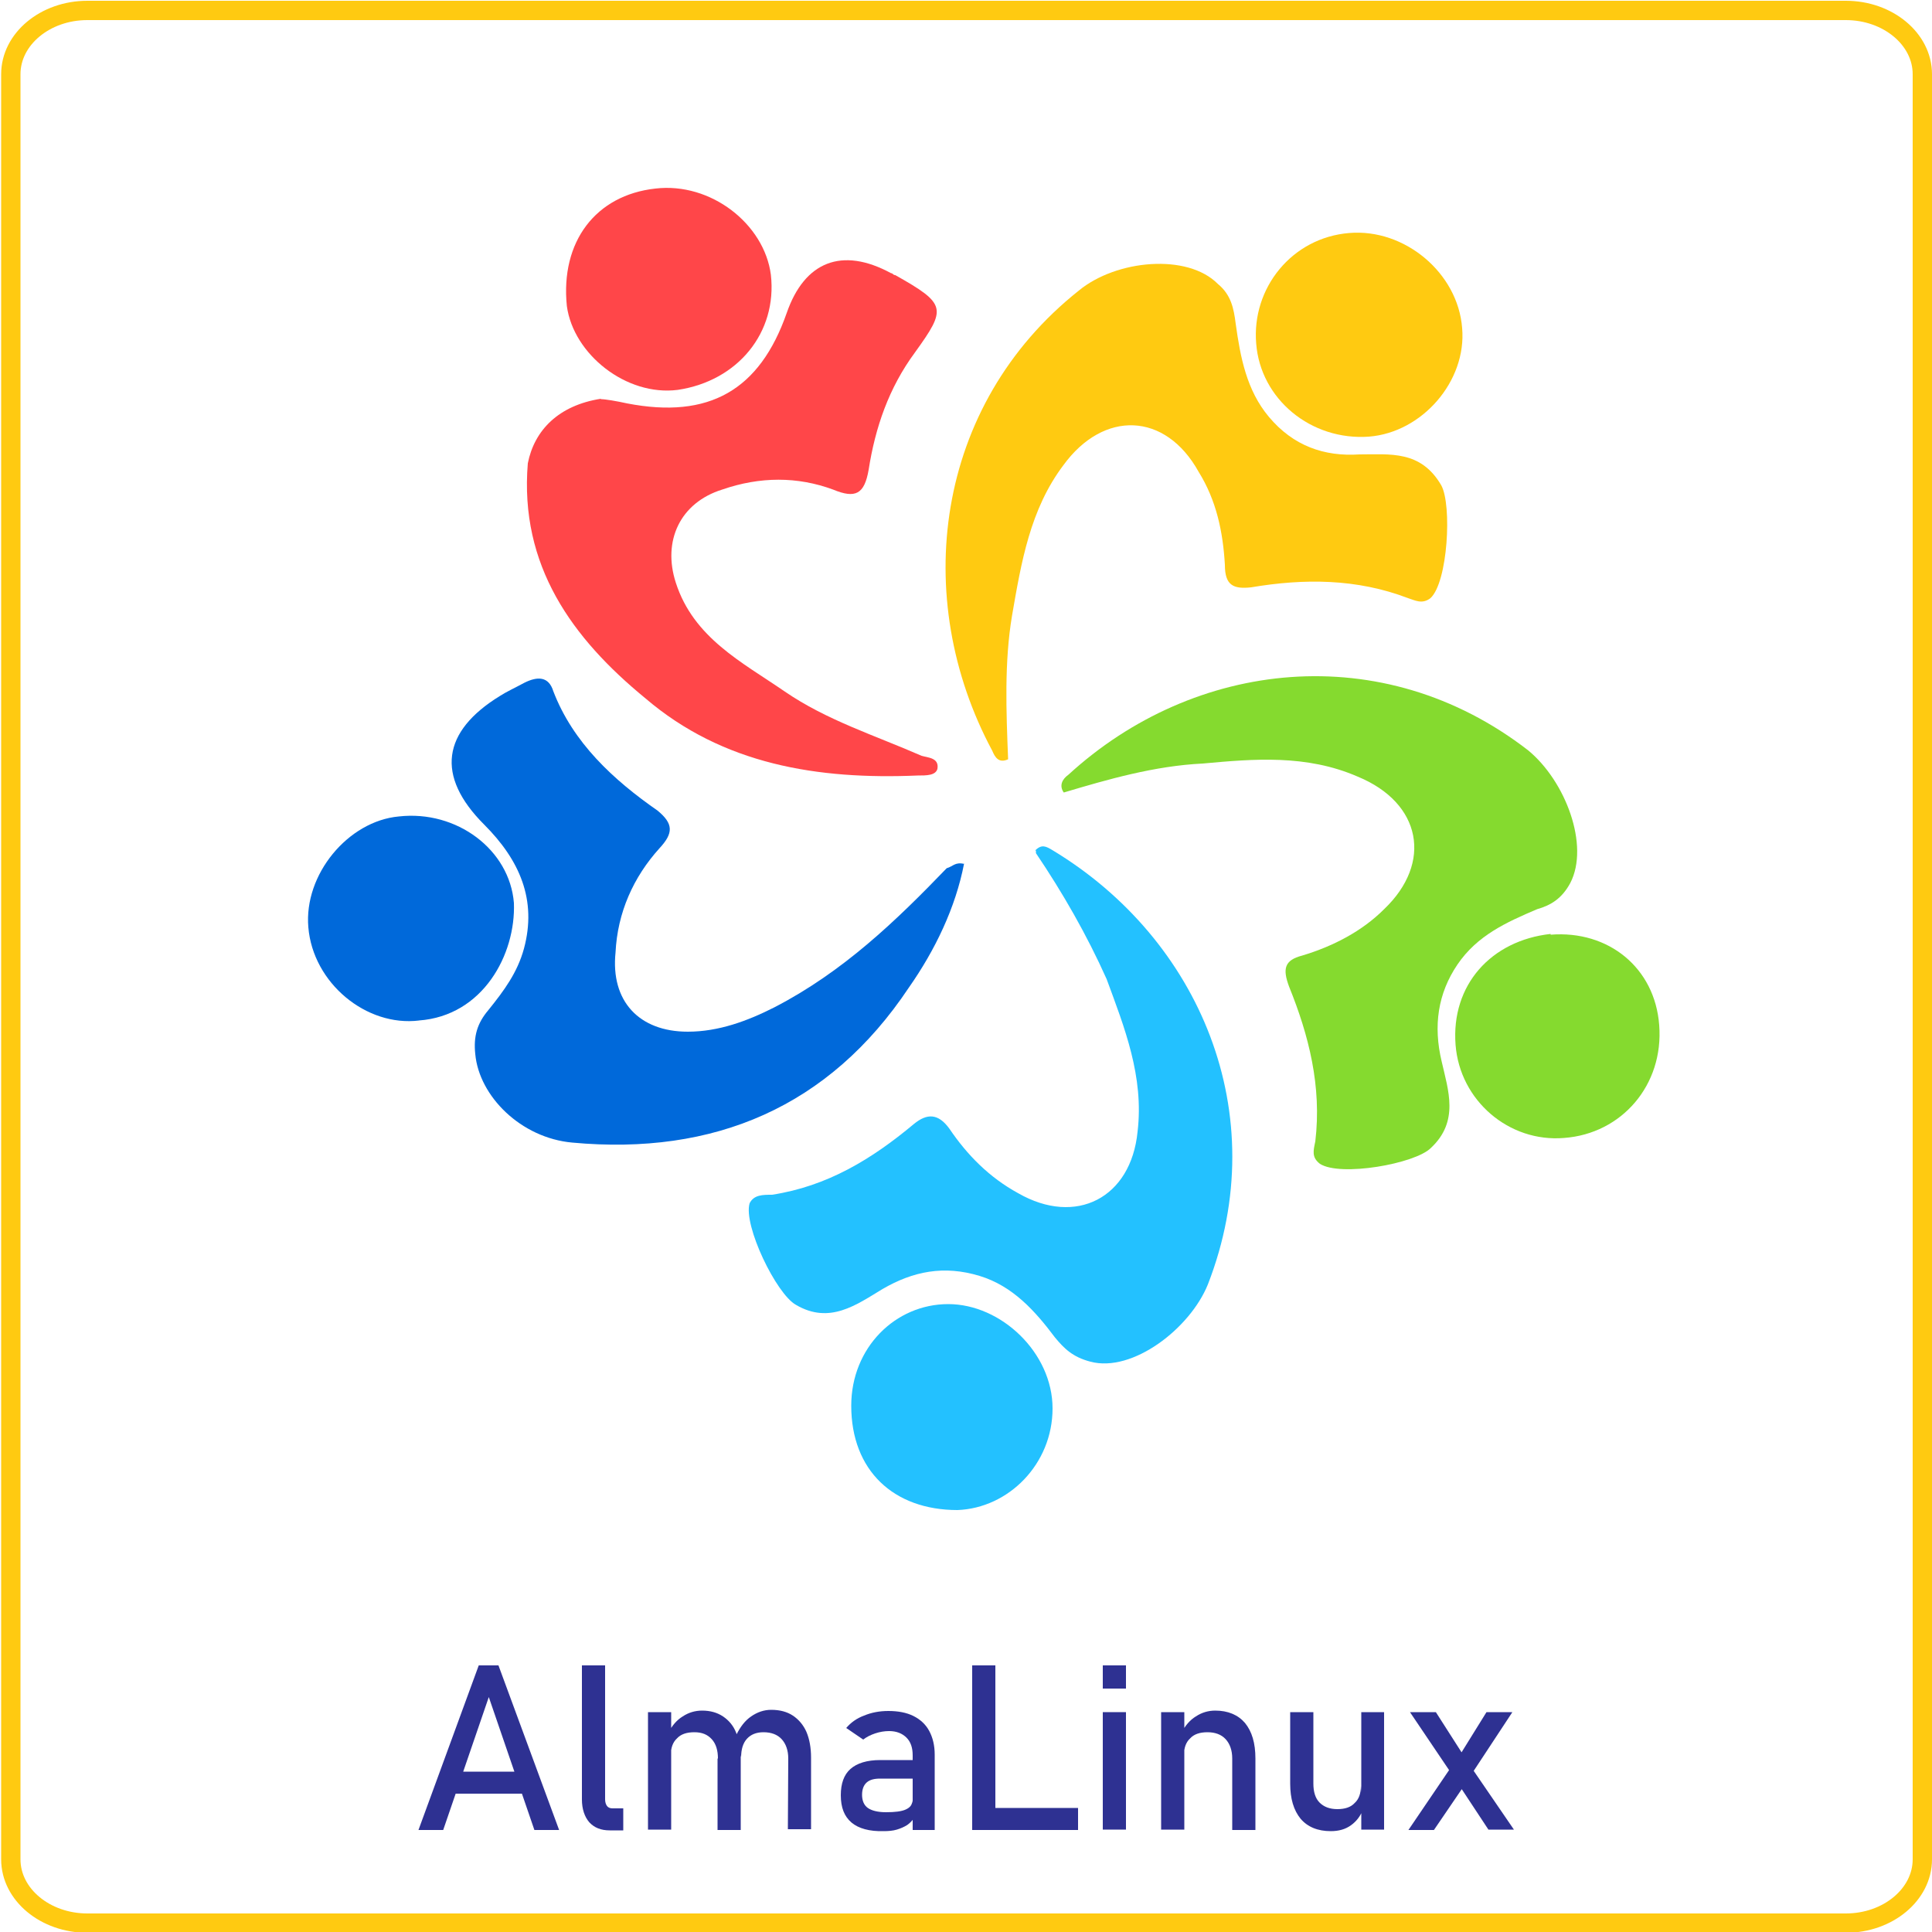
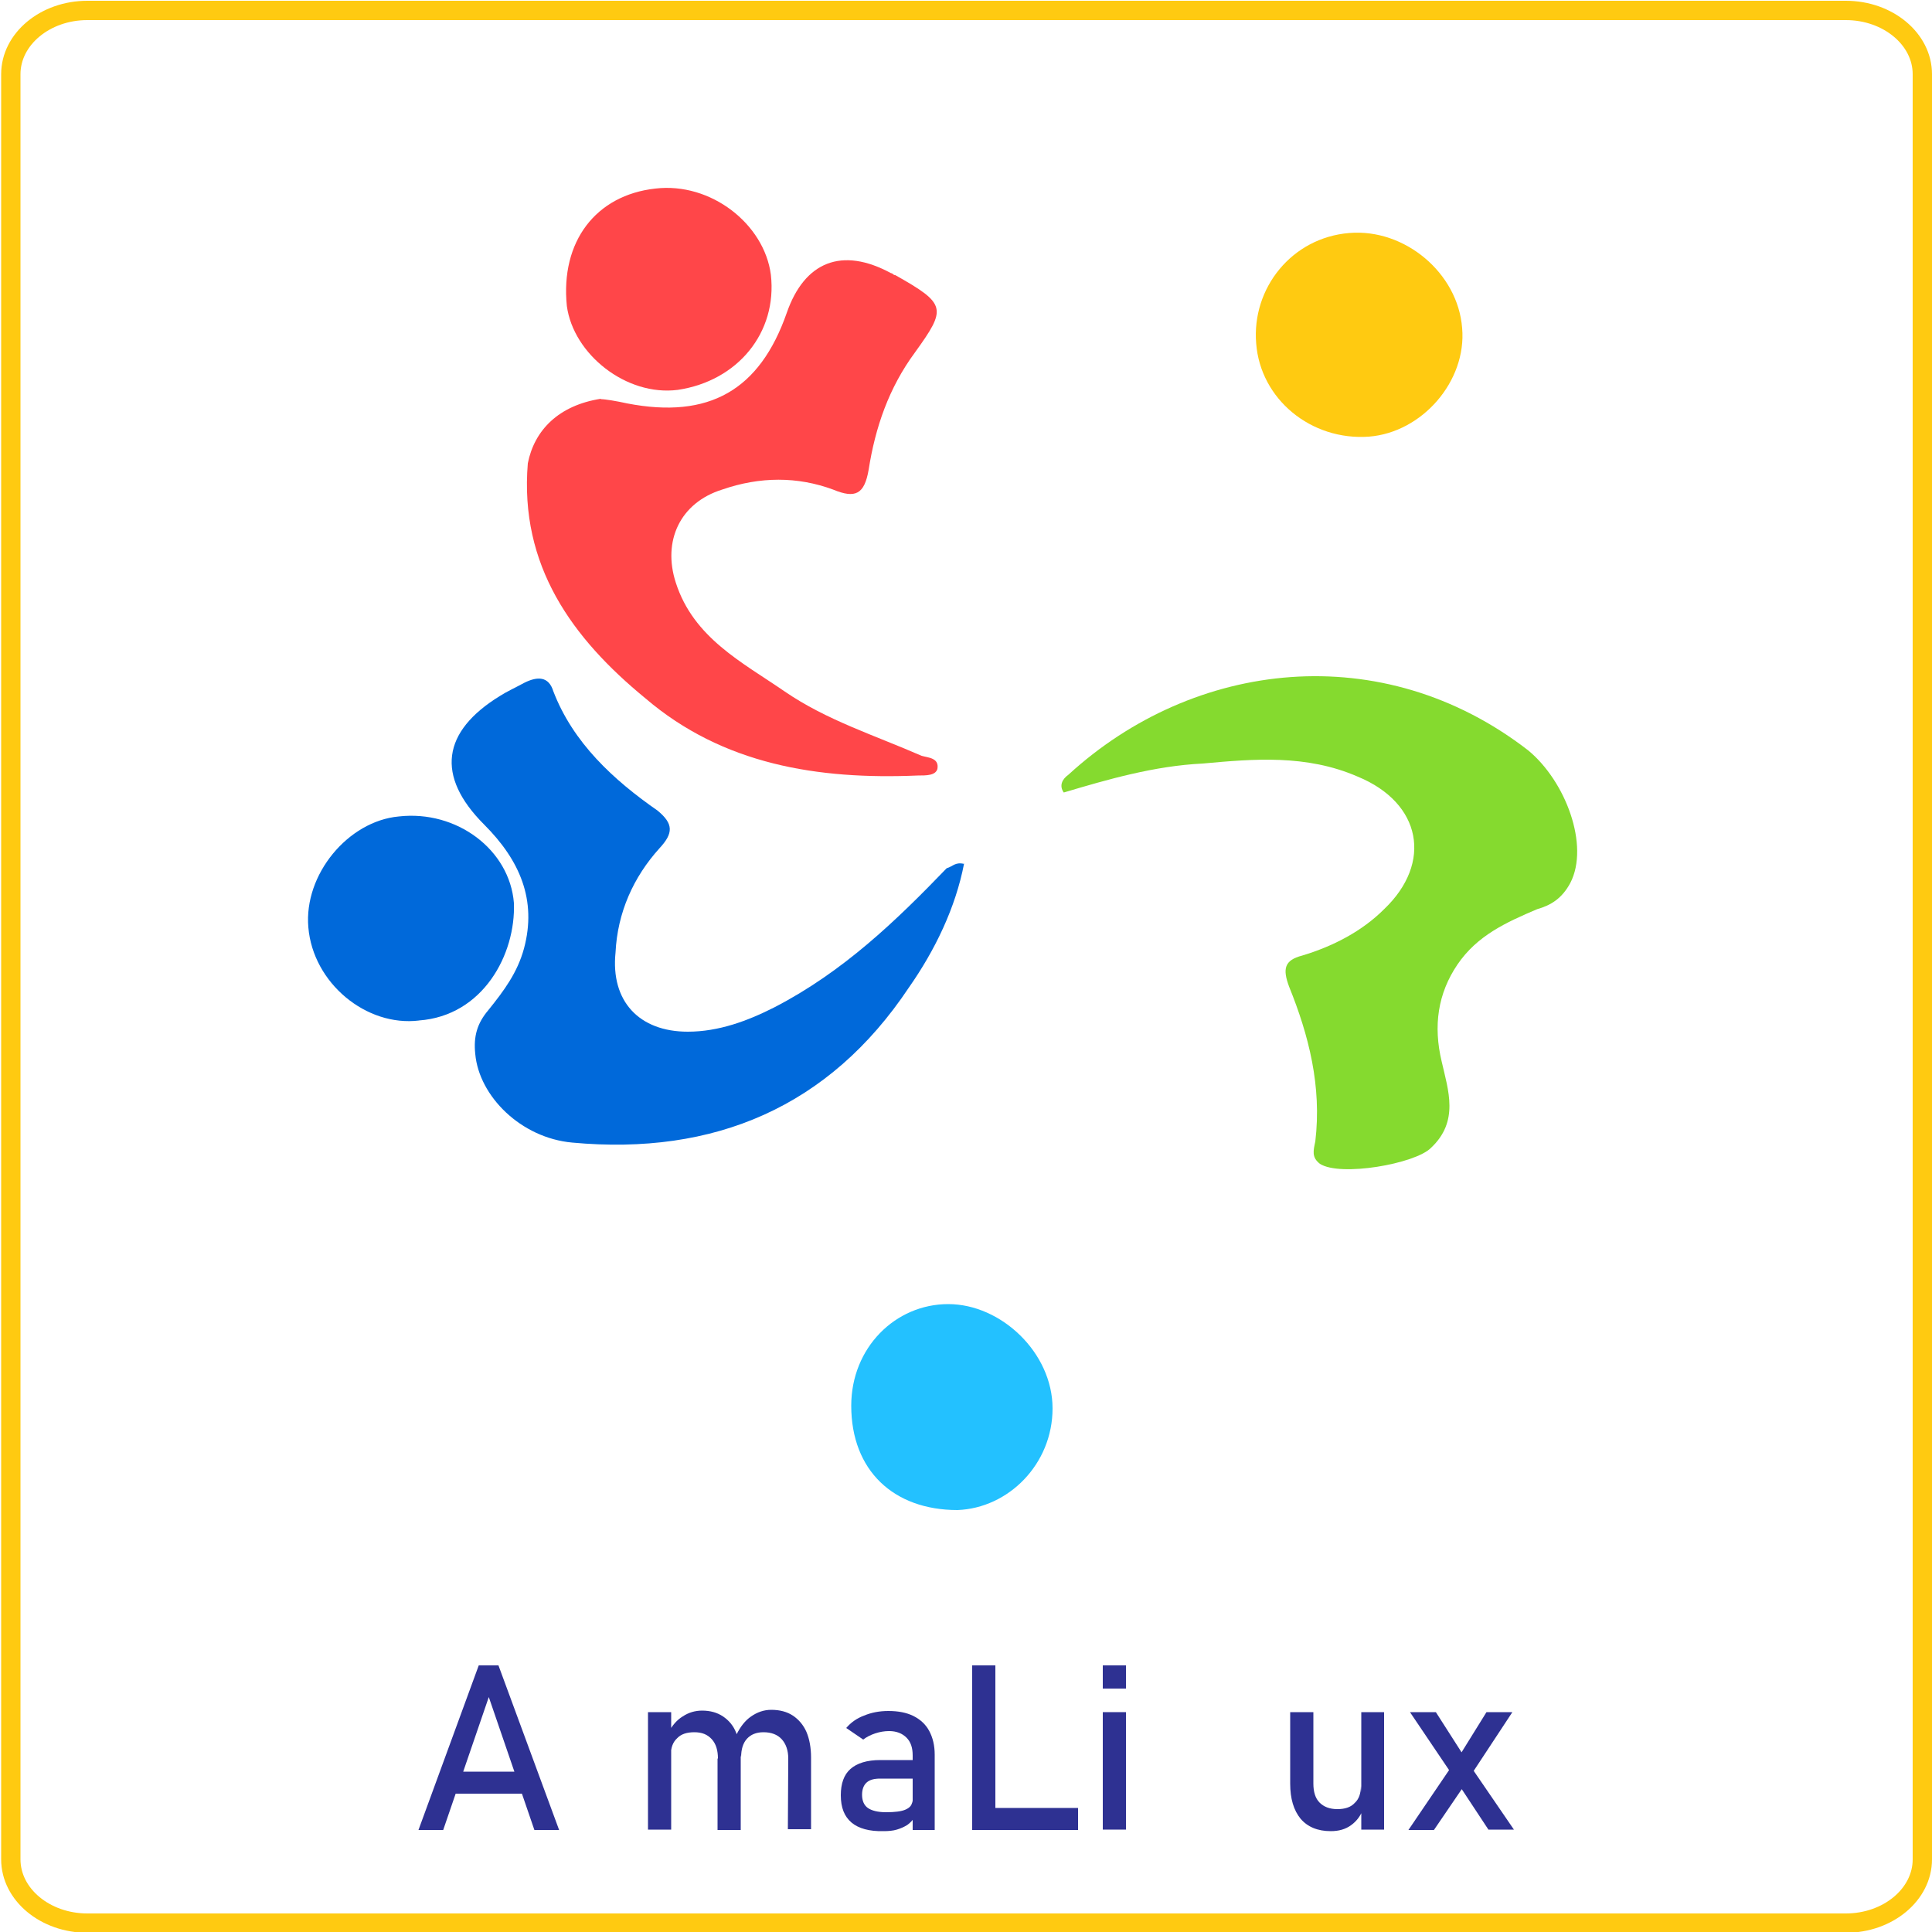
<svg xmlns="http://www.w3.org/2000/svg" version="1.1" id="Layer_1" x="0px" y="0px" viewBox="0 0 500 500" style="enable-background:new 0 0 500 500;" xml:space="preserve">
  <style type="text/css">
	.st0{enable-background:new    ;}
	.st1{fill:#2E3192;}
	.st2{fill:#85DA2F;}
	.st3{fill:#23C1FF;}
	.st4{fill:#FFCA11;}
	.st5{fill:#0069DA;}
	.st6{fill:#FF4649;}
	.st7{fill:none;stroke:#FFCA11;stroke-width:5;stroke-miterlimit:10;}
</style>
  <g class="st0">
    <path class="st1" d="M123.9,431h5.1l15.7,42.6h-6.4l-11.8-34.4l-11.8,34.4h-6.4L123.9,431z M115.5,458.5h22.4v5.7h-22.4   C115.5,464.2,115.5,458.5,115.5,458.5z" />
  </g>
  <g class="st0">
-     <path class="st1" d="M156.6,465.7c0,0.7,0.2,1.3,0.5,1.7s0.8,0.6,1.4,0.6h2.8v5.7h-3.5c-2.3,0-4-0.7-5.3-2.1   c-1.2-1.4-1.9-3.4-1.9-5.9V431h6V465.7z" />
-   </g>
+     </g>
  <g class="st0">
    <path class="st1" d="M167.7,443.1h6v30.4h-6V443.1z M185.8,455.1c0-2.1-0.5-3.8-1.6-5s-2.5-1.8-4.5-1.8s-3.5,0.5-4.5,1.6   c-1.1,1-1.6,2.5-1.6,4.4l-0.6-5.9c0.9-1.8,2.2-3.3,3.7-4.2c1.5-1,3.2-1.5,5-1.5c2.1,0,3.9,0.5,5.4,1.5s2.7,2.4,3.4,4.2   s1.2,4.1,1.2,6.7v18.5h-6v-18.5H185.8z M204,455.1c0-2.1-0.6-3.8-1.7-5s-2.7-1.8-4.7-1.8c-1.9,0-3.3,0.6-4.3,1.7   c-1,1.1-1.5,2.7-1.5,4.8l-1.2-5.9c1-2,2.2-3.6,3.8-4.7c1.6-1.1,3.3-1.7,5.2-1.7c2.2,0,4.1,0.5,5.6,1.5s2.7,2.4,3.5,4.2   c0.8,1.9,1.2,4.1,1.2,6.7v18.5h-6L204,455.1L204,455.1z" />
    <path class="st1" d="M220.4,471.7c-1.9-1.6-2.8-3.9-2.8-7.1c0-3,0.8-5.3,2.5-6.8s4.3-2.3,7.7-2.3h8.6l0.4,4.8h-9   c-1.6,0-2.7,0.3-3.5,1s-1.2,1.8-1.2,3.2c0,1.5,0.5,2.7,1.5,3.4s2.6,1.1,4.7,1.1c2.3,0,4-0.2,5.1-0.7s1.7-1.2,1.7-2.3l0.6,4.3   c-0.5,0.8-1.2,1.5-1.9,2c-0.8,0.5-1.7,0.9-2.7,1.2s-2.2,0.4-3.4,0.4C225,474,222.2,473.2,220.4,471.7z M236.2,454.3   c0-2-0.5-3.5-1.6-4.6s-2.6-1.7-4.5-1.7c-1.2,0-2.4,0.2-3.6,0.6c-1.2,0.4-2.2,0.9-3.1,1.6l-4.4-3c1.2-1.4,2.7-2.5,4.6-3.2   c1.9-0.8,4-1.2,6.3-1.2c2.5,0,4.7,0.4,6.5,1.3c1.8,0.9,3.2,2.2,4.1,3.9s1.4,3.7,1.4,6.1v19.5h-5.7V454.3z" />
    <path class="st1" d="M251.6,431h6v42.6h-6V431z M254.6,467.9H279v5.7h-24.4V467.9z" />
    <path class="st1" d="M285.4,431h6v6h-6V431z M285.4,443.1h6v30.4h-6V443.1z" />
-     <path class="st1" d="M300.5,443.1h6v30.4h-6V443.1z M318.9,455.1c0-2.1-0.6-3.8-1.7-5s-2.7-1.8-4.7-1.8s-3.5,0.5-4.5,1.6   c-1.1,1-1.6,2.5-1.6,4.4l-0.6-5.9c0.9-1.8,2.2-3.3,3.7-4.2c1.5-1,3.2-1.5,5-1.5c3.3,0,5.9,1.1,7.7,3.2c1.8,2.2,2.7,5.2,2.7,9.2   v18.5h-6V455.1z" />
    <path class="st1" d="M339.9,461.6c0,2.1,0.5,3.8,1.6,4.9s2.6,1.7,4.6,1.7s3.5-0.5,4.5-1.6c1.1-1,1.6-2.5,1.6-4.4l0.4,6.4   c-0.6,1.5-1.6,2.8-3,3.8s-3.1,1.5-5.2,1.5c-3.4,0-6-1.1-7.8-3.2c-1.8-2.2-2.7-5.2-2.7-9.1v-18.5h6V461.6z M352.3,443.1h5.9v30.4   h-5.9V443.1z" />
    <path class="st1" d="M375.9,456.8l2.9,5.5l-7.7,11.3h-6.6L375.9,456.8z M376.1,459.7l-11.2-16.6h6.7l8.7,13.6l11.5,16.8h-6.6   L376.1,459.7z M378,453.9l6.7-10.8h6.7l-10.8,16.4L378,453.9z" />
  </g>
  <g>
-     <path class="st2" d="M401.3,241.9c15-1.2,27,8.6,28.1,23.4c1.2,15.5-9.7,28.1-24.6,29.2c-14.3,1.2-27-9.7-28.1-24.1   c-1.2-15.5,9.2-27,24.6-28.7V241.9L401.3,241.9z" />
    <path class="st3" d="M220.3,363.8c0-15,11.4-26.3,25.1-26.3s27,12.6,27,27c0,14.4-11.4,25.8-24.6,26.3   C231.2,390.8,220.3,380.5,220.3,363.8z" />
-     <path class="st4" d="M260.9,196.5c-2.4,1.1-3.4-0.5-4.1-2.2c-21.2-39.5-15-89.4,22.4-119.1c9.7-8,28.1-9.7,36-1.7   c3.4,2.8,4.1,6.3,4.6,10.3c1.2,8.6,2.8,17.2,8.6,24.1c6.3,7.5,14.3,10.3,23.4,9.7c8,0,15.9-1.1,21.2,8c2.8,5.1,1.7,25.1-2.8,29.2   c-2.2,1.7-4.1,0.5-5.8,0c-13.3-5.1-27-5.1-40.6-2.8c-4.6,0.5-6.8-0.5-6.8-5.8c-0.5-8.6-2.2-16.7-6.8-24.1c-8.6-15.5-24.6-16-35-1.7   c-8.6,11.4-10.9,25.1-13.3,39C259.9,171.4,260.4,184,260.9,196.5C260.9,196.5,260.4,196.5,260.9,196.5L260.9,196.5z" />
    <path class="st2" d="M275.3,205.1c-1.2-1.7-0.5-3.4,1.2-4.6c32.5-29.8,81.3-35.5,119-6.3c9.7,8,15.9,24.6,10.9,34.3   c-2.2,4.1-5.1,5.8-8.6,6.8c-8,3.4-15.5,6.8-20.6,14.3c-5.1,7.5-6.3,15.9-4.1,25.1c1.7,7.5,4.6,15.5-2.8,22.4   c-4.1,4.1-23.4,7.5-28.7,4.1c-2.2-1.7-1.7-3.4-1.2-5.8c1.7-14.3-1.7-27.5-6.8-40.1c-1.7-4.6-1.2-6.8,3.4-8c8-2.4,15.5-6.3,21.2-12   c12.6-12,9.7-27.5-6.8-34.3c-13.3-5.8-27-4.6-40.1-3.4C298.8,198.2,286.7,201.7,275.3,205.1L275.3,205.1z" />
-     <path class="st3" d="M267.9,220.1c1.7-1.7,2.8-1.1,4.6,0c37.9,22.9,57.3,68.1,40.1,112.3c-4.6,11.4-19.5,22.9-30.4,20   c-4.6-1.2-6.8-3.4-9.2-6.3c-5.1-6.8-10.9-13.3-19.5-15.9c-9.2-2.8-17.2-1.2-25.1,3.4c-6.8,4.1-13.7,9.2-22.4,4.1   c-5.1-2.8-13.7-20.6-12-26.3c1.1-2.2,3.4-2.2,5.8-2.2c14.3-2.2,25.8-9.2,36.7-18.3c3.4-2.8,6.3-2.8,9.2,1.2   c4.6,6.8,10.3,12.6,17.8,16.7c15,8.6,29.2,1.2,30.9-15.9c1.7-14.3-3.4-27-8-39.5c-5.1-11.4-11.4-22.4-18.3-32.6V220.1L267.9,220.1z   " />
    <path class="st5" d="M249.5,223.5c-2.2,11.4-7.5,22.4-14.3,32.1c-20.6,30.9-50.4,43.5-87.1,40.1c-13.3-1.2-24.1-12-25.1-22.9   c-0.5-4.6,0.5-8,3.4-11.4c4.1-5.1,7.5-9.7,9.2-15.9c3.4-12.6-1.1-22.9-10.3-32.1c-12.6-12.6-10.9-24.1,4.1-33.3   c1.7-1.1,4.1-2.2,6.3-3.4c3.4-1.7,6.3-1.7,7.5,2.2c5.1,13.3,15.5,22.9,27,30.9c4.1,3.4,4.1,5.8,0.5,9.7c-6.8,7.5-10.9,16.7-11.4,27   C158,259.1,165.4,267,178,267c8,0,15.5-2.8,22.4-6.3c17.8-9.2,31.5-22.4,44.6-36c1.7-0.5,2.2-1.7,4.6-1.1L249.5,223.5L249.5,223.5z   " />
    <path class="st6" d="M155.5,103.3c1.1,0,4.1,0.5,6.8,1.1c21.2,4.1,34.3-3.4,41.3-23.4c4.6-13.3,14.3-17.2,27-10.3   c0.5,0,0.5,0.5,1.1,0.5c13.3,7.5,13.3,8.6,5.1,20c-6.8,9.2-10.3,19.5-12,30.4c-1.1,6.3-3.4,7.5-9.2,5.1c-9.2-3.4-18.9-3.4-28.7,0   c-10.9,3.4-15.5,13.3-12,24.1c4.6,14.3,17.2,20.6,28.1,28.1s23.4,11.4,35.5,16.7c1.7,0.5,4.6,0.5,4.1,3.4c-0.5,1.7-2.8,1.7-5.1,1.7   c-25.8,1.1-50.4-2.8-70.5-20c-18.9-15.5-32.6-34.3-30.4-60.8c1.7-8.6,8-15,18.9-16.7L155.5,103.3L155.5,103.3z" />
    <path class="st5" d="M108.5,264.1c-13.7,1.7-27.5-9.7-28.7-24.1c-1.2-13.7,10.3-27.5,23.4-28.7c15-1.7,28.7,8.6,29.8,22.4   c0.5,13.3-8,29.2-24.6,30.4L108.5,264.1L108.5,264.1z" />
    <path class="st4" d="M349.2,60.3c14.3-1.2,28.1,10.3,29.2,24.6c1.2,13.7-10.3,27-24.1,28.1c-15,1.1-28.1-9.7-29.2-24.1   C323.9,74.6,334.3,61.5,349.2,60.3L349.2,60.3L349.2,60.3z" />
    <path class="st6" d="M199.5,71.1c1.7,15-8.6,27.5-24.1,29.8c-13.3,1.7-27-9.2-28.7-21.7c-1.7-16.7,7.5-28.7,22.9-30.4   C184,47.1,197.8,58,199.5,71.1L199.5,71.1L199.5,71.1z" />
  </g>
  <g>
    <path class="st7" d="M497.5,481.2c0,9.1-8.9,16.5-19.8,16.5H22.6c-10.9,0-19.8-7.4-19.8-16.5v-462c0-9.1,8.9-16.5,19.8-16.5h455.1   c10.9,0,19.8,7.4,19.8,16.5V481.2z" />
  </g>
  <rect x="2.8" y="-116.7" class="st4" width="65.1" height="65.1" />
</svg>